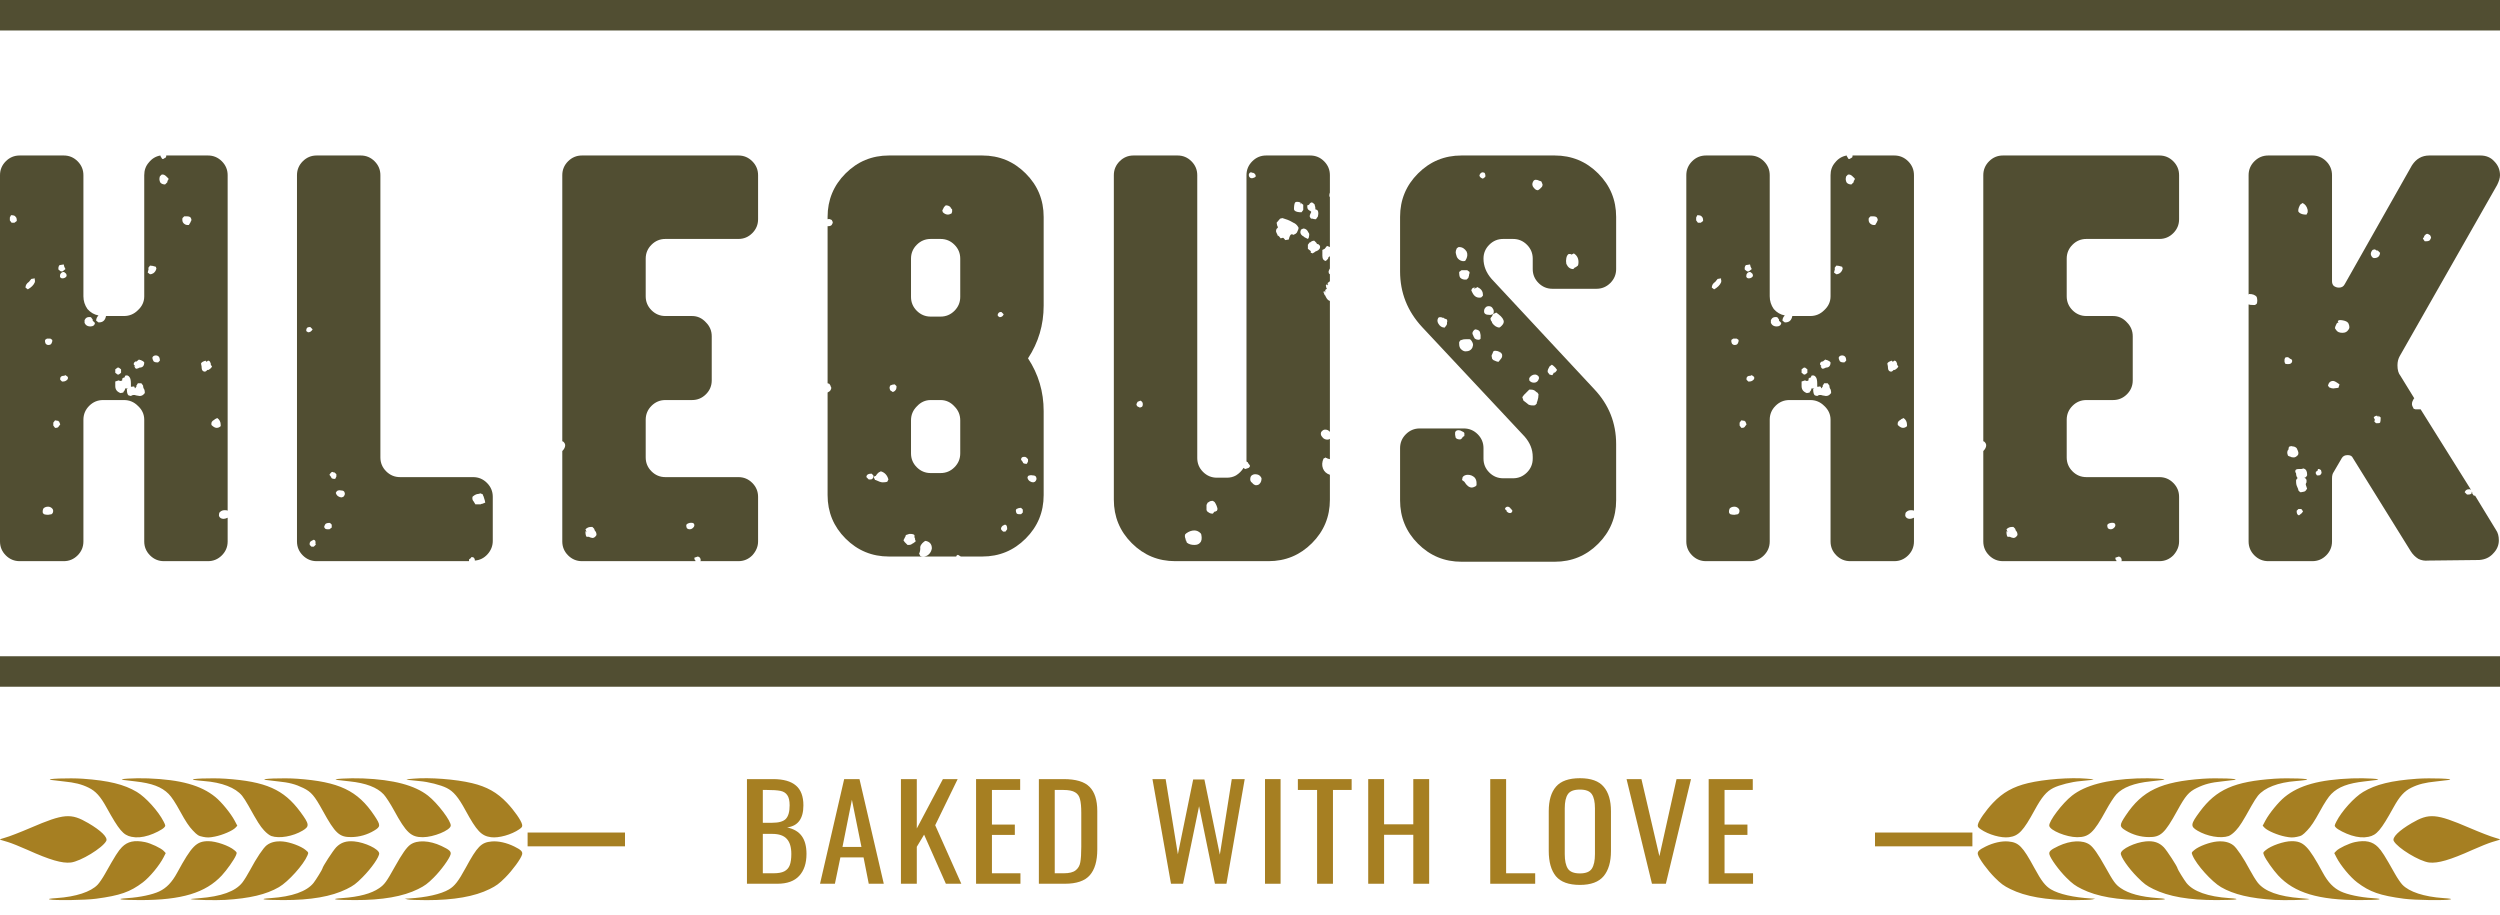
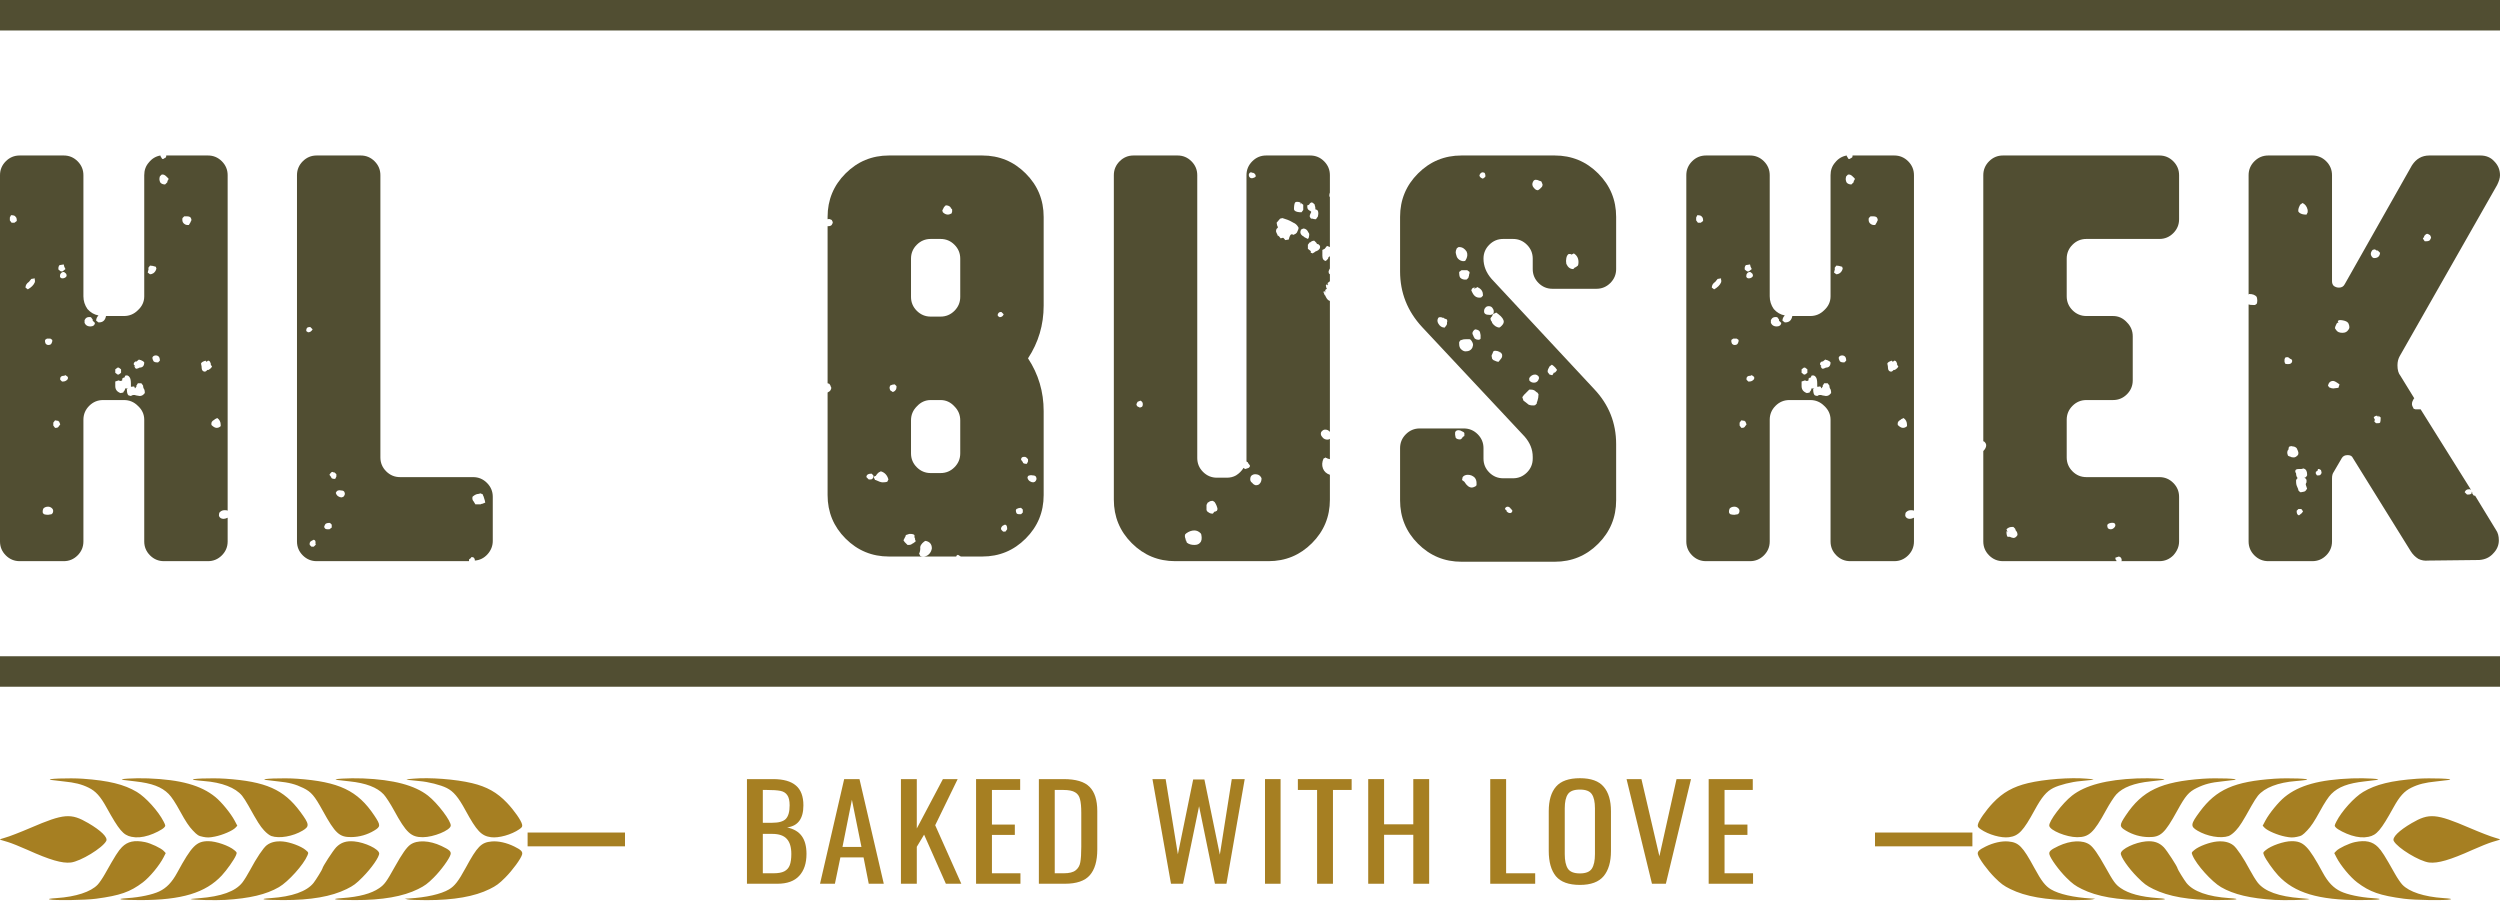
<svg xmlns="http://www.w3.org/2000/svg" width="164" height="60" viewBox="0 0 164 60" fill="none">
  <path d="M14.44 33.581C14.389 33.606 14.364 33.682 14.364 33.809V33.847C14.415 33.973 14.516 34.037 14.668 34.037C14.744 34.037 14.832 34.011 14.934 33.961V35.519C14.934 35.874 14.807 36.178 14.554 36.432C14.3 36.685 13.996 36.812 13.642 36.812H10.754C10.399 36.812 10.095 36.685 9.842 36.432C9.589 36.178 9.462 35.874 9.462 35.519V27.536C9.462 27.181 9.323 26.877 9.044 26.623C8.791 26.37 8.487 26.243 8.132 26.243H6.764C6.409 26.243 6.105 26.37 5.852 26.623C5.599 26.877 5.472 27.181 5.472 27.536V35.519C5.472 35.874 5.345 36.178 5.092 36.432C4.839 36.685 4.535 36.812 4.18 36.812H1.292C0.937 36.812 0.633 36.685 0.38 36.432C0.127 36.178 0 35.874 0 35.519V11.493C0 11.138 0.127 10.834 0.38 10.58C0.633 10.327 0.937 10.2 1.292 10.2H4.18C4.535 10.2 4.839 10.327 5.092 10.58C5.345 10.834 5.472 11.138 5.472 11.493V19.438C5.472 19.742 5.561 20.021 5.738 20.274C5.941 20.503 6.181 20.642 6.46 20.693C6.359 20.794 6.308 20.908 6.308 21.035L6.46 21.149H6.498C6.751 21.149 6.903 21.009 6.954 20.731H8.132C8.487 20.731 8.791 20.604 9.044 20.351C9.323 20.097 9.462 19.793 9.462 19.438V11.493C9.462 11.163 9.563 10.884 9.766 10.656C9.969 10.403 10.222 10.251 10.526 10.2V10.238L10.64 10.428H10.716L10.83 10.352C10.881 10.352 10.906 10.301 10.906 10.2H13.642C13.996 10.2 14.3 10.327 14.554 10.58C14.807 10.834 14.934 11.138 14.934 11.493V33.505C14.909 33.479 14.845 33.467 14.744 33.467C14.617 33.467 14.516 33.505 14.44 33.581ZM10.982 11.873C11.033 11.822 11.058 11.771 11.058 11.721L10.906 11.569C10.805 11.467 10.703 11.429 10.602 11.455L10.488 11.569C10.437 11.721 10.45 11.86 10.526 11.987C10.602 12.063 10.703 12.101 10.83 12.101L10.982 11.949C10.982 11.949 10.982 11.924 10.982 11.873ZM1.102 14.496C1.102 14.344 1.077 14.255 1.026 14.23C1.001 14.154 0.899 14.116 0.722 14.116L0.646 14.268V14.458L0.76 14.61H0.95L1.102 14.496ZM12.502 14.572C12.502 14.547 12.514 14.521 12.54 14.496C12.565 14.445 12.565 14.395 12.54 14.344L12.502 14.268C12.451 14.217 12.375 14.192 12.274 14.192C12.172 14.192 12.109 14.192 12.084 14.192L11.97 14.306C11.944 14.458 11.97 14.572 12.046 14.648C12.122 14.724 12.21 14.762 12.312 14.762H12.388L12.502 14.572ZM3.914 17.385C3.838 17.461 3.813 17.563 3.838 17.689L3.99 17.803H4.104L4.294 17.651L4.218 17.499L4.18 17.347L3.952 17.385H3.914ZM9.842 17.994C9.918 17.994 9.994 17.968 10.07 17.918C10.171 17.841 10.235 17.74 10.26 17.613L10.222 17.499C10.07 17.449 9.943 17.423 9.842 17.423L9.728 17.575C9.753 17.626 9.753 17.677 9.728 17.727L9.69 17.88L9.842 17.994ZM4.37 18.108C4.37 18.006 4.345 17.943 4.294 17.918C4.243 17.867 4.205 17.841 4.18 17.841C4.079 17.841 4.003 17.892 3.952 17.994C3.927 18.095 3.927 18.158 3.952 18.184C3.977 18.234 4.028 18.26 4.104 18.26C4.155 18.26 4.205 18.247 4.256 18.222C4.307 18.196 4.345 18.158 4.37 18.108ZM2.28 18.526C2.305 18.45 2.305 18.399 2.28 18.374C2.28 18.323 2.28 18.285 2.28 18.26L2.052 18.298L1.9 18.488C1.748 18.589 1.672 18.716 1.672 18.868L1.824 18.982C2.052 18.855 2.204 18.703 2.28 18.526ZM5.928 21.415C6.105 21.415 6.207 21.339 6.232 21.187L6.08 21.035V20.959L5.966 20.807C5.814 20.781 5.7 20.807 5.624 20.883L5.548 20.997V21.187L5.624 21.301C5.7 21.377 5.801 21.415 5.928 21.415ZM2.964 22.29C2.939 22.366 2.951 22.454 3.002 22.556C3.053 22.606 3.103 22.632 3.154 22.632C3.281 22.632 3.357 22.594 3.382 22.518C3.433 22.416 3.445 22.34 3.42 22.29L3.306 22.213H3.078L2.964 22.29ZM10.488 23.658C10.488 23.531 10.463 23.443 10.412 23.392C10.361 23.341 10.298 23.316 10.222 23.316C10.146 23.316 10.083 23.341 10.032 23.392L9.994 23.468C9.994 23.519 10.019 23.595 10.07 23.696C10.121 23.747 10.197 23.772 10.298 23.772H10.374L10.488 23.658ZM8.93 23.696C8.803 23.747 8.753 23.823 8.778 23.924L8.892 24.038L8.816 24C8.816 24.026 8.829 24.064 8.854 24.114C8.879 24.165 8.917 24.19 8.968 24.19L9.082 24.152L9.158 24.114C9.361 24.114 9.462 24 9.462 23.772L9.386 23.696L9.234 23.62C9.183 23.62 9.145 23.607 9.12 23.582L8.93 23.734V23.696ZM13.68 24.266C13.806 24.19 13.883 24.114 13.908 24.038L13.794 23.886L13.832 23.924V23.886C13.832 23.861 13.819 23.823 13.794 23.772C13.768 23.696 13.718 23.658 13.642 23.658L13.604 23.696L13.528 23.734L13.49 23.658C13.312 23.709 13.211 23.772 13.186 23.848L13.224 24.038V24.076C13.224 24.279 13.3 24.38 13.452 24.38L13.528 24.342L13.604 24.266H13.68ZM7.714 24.57H7.79L7.942 24.456V24.228L7.79 24.114H7.714L7.562 24.228V24.456L7.714 24.57ZM4.408 24.913C4.459 24.862 4.471 24.799 4.446 24.723L4.294 24.608L4.218 24.646C4.015 24.646 3.927 24.735 3.952 24.913L4.066 25.027H4.142C4.243 25.027 4.332 24.989 4.408 24.913ZM9.5 25.787C9.5 25.635 9.475 25.534 9.424 25.483C9.399 25.432 9.386 25.369 9.386 25.293L9.272 25.141H9.044L8.93 25.331C8.955 25.331 8.968 25.343 8.968 25.369C8.968 25.369 8.955 25.369 8.93 25.369C8.93 25.394 8.905 25.432 8.854 25.483L8.816 25.369C8.765 25.343 8.715 25.343 8.664 25.369C8.639 25.369 8.613 25.369 8.588 25.369V25.179C8.588 24.976 8.563 24.837 8.512 24.761C8.436 24.634 8.335 24.596 8.208 24.646L8.17 24.761C8.119 24.761 8.069 24.786 8.018 24.837V24.951L7.942 24.989H7.866L7.79 24.951L7.562 25.027V25.141V25.331C7.562 25.432 7.587 25.521 7.638 25.597C7.689 25.673 7.777 25.736 7.904 25.787L8.094 25.749V25.711C8.17 25.635 8.208 25.559 8.208 25.483H8.246H8.398L8.322 25.521C8.322 25.749 8.36 25.888 8.436 25.939L8.588 25.977C8.689 25.901 8.803 25.888 8.93 25.939L9.158 25.977C9.285 25.977 9.386 25.926 9.462 25.825L9.5 25.787ZM14.212 28.068C14.313 28.068 14.402 28.03 14.478 27.954V27.878C14.478 27.675 14.402 27.523 14.25 27.422L14.098 27.498C14.098 27.498 14.085 27.511 14.06 27.536C13.908 27.612 13.845 27.713 13.87 27.84V27.878C13.996 28.005 14.111 28.068 14.212 28.068ZM3.648 28.068C3.749 28.068 3.813 28.043 3.838 27.992C3.889 27.916 3.927 27.865 3.952 27.84L3.876 27.65C3.876 27.65 3.863 27.65 3.838 27.65C3.838 27.625 3.838 27.612 3.838 27.612L3.61 27.574L3.496 27.726V27.916L3.61 28.068H3.648ZM3.458 33.657C3.509 33.53 3.496 33.428 3.42 33.352C3.344 33.276 3.255 33.238 3.154 33.238C3.027 33.238 2.926 33.276 2.85 33.352C2.799 33.454 2.787 33.555 2.812 33.657L2.888 33.733C2.964 33.758 3.053 33.771 3.154 33.771L3.382 33.733L3.458 33.657Z" fill="#514E32" />
  <path d="M31.034 31.299C31.389 31.299 31.693 31.426 31.946 31.68C32.199 31.933 32.326 32.237 32.326 32.592V35.481C32.326 35.811 32.212 36.102 31.984 36.356C31.756 36.609 31.477 36.749 31.148 36.774V36.736C31.148 36.685 31.135 36.647 31.11 36.622C31.085 36.571 31.034 36.546 30.958 36.546H30.92L30.882 36.584H30.92L30.768 36.698V36.812H20.774C20.419 36.812 20.116 36.685 19.862 36.432C19.609 36.178 19.482 35.874 19.482 35.519V11.493C19.482 11.138 19.609 10.834 19.862 10.58C20.116 10.327 20.419 10.2 20.774 10.2H23.662C24.017 10.2 24.321 10.327 24.574 10.58C24.828 10.834 24.954 11.138 24.954 11.493V30.007C24.954 30.362 25.081 30.666 25.334 30.919C25.587 31.173 25.892 31.299 26.246 31.299H31.034ZM20.242 21.795C20.343 21.795 20.432 21.732 20.508 21.605L20.356 21.453C20.23 21.453 20.154 21.478 20.128 21.529C20.103 21.555 20.09 21.618 20.09 21.719L20.204 21.795H20.242ZM22.066 31.109L21.952 30.995H21.876C21.876 30.97 21.851 30.957 21.8 30.957C21.75 30.957 21.686 31.021 21.61 31.147L21.724 31.299C21.724 31.325 21.737 31.35 21.762 31.375C21.813 31.401 21.863 31.414 21.914 31.414H21.99L22.066 31.262V31.109ZM22.522 32.592C22.623 32.491 22.649 32.389 22.598 32.288C22.573 32.212 22.497 32.174 22.37 32.174C22.269 32.149 22.18 32.161 22.104 32.212L22.028 32.326C22.053 32.427 22.104 32.503 22.18 32.554C22.256 32.605 22.332 32.63 22.408 32.63L22.522 32.592ZM31.832 32.972C31.832 32.922 31.794 32.782 31.718 32.554C31.693 32.529 31.68 32.491 31.68 32.44L31.528 32.364L31.376 32.402C31.275 32.402 31.161 32.453 31.034 32.554L30.996 32.592C30.971 32.719 30.996 32.82 31.072 32.896L31.186 33.086H31.338H31.528C31.553 33.061 31.591 33.048 31.642 33.048L31.832 32.972ZM21.61 34.303C21.483 34.303 21.395 34.328 21.344 34.379L21.306 34.455C21.256 34.531 21.256 34.594 21.306 34.645C21.331 34.696 21.395 34.721 21.496 34.721H21.534H21.61L21.762 34.607V34.417L21.648 34.303H21.61ZM20.736 35.709C20.736 35.709 20.724 35.709 20.698 35.709C20.698 35.684 20.698 35.672 20.698 35.672C20.698 35.672 20.698 35.633 20.698 35.557C20.698 35.481 20.66 35.431 20.584 35.405L20.432 35.481C20.331 35.532 20.293 35.621 20.318 35.748L20.432 35.862H20.584L20.736 35.709Z" fill="#514E32" />
-   <path d="M43.65 15.675C43.296 15.675 42.992 15.801 42.738 16.055C42.485 16.308 42.358 16.612 42.358 16.967V19.438C42.358 19.793 42.485 20.097 42.738 20.351C42.992 20.604 43.296 20.731 43.65 20.731H45.398C45.753 20.731 46.057 20.87 46.31 21.149C46.564 21.402 46.69 21.706 46.69 22.061V24.951C46.69 25.305 46.564 25.61 46.31 25.863C46.057 26.116 45.753 26.243 45.398 26.243H43.65C43.296 26.243 42.992 26.37 42.738 26.623C42.485 26.877 42.358 27.181 42.358 27.536V30.007C42.358 30.362 42.485 30.666 42.738 30.919C42.992 31.173 43.296 31.299 43.65 31.299H48.438C48.793 31.299 49.097 31.426 49.35 31.68C49.603 31.933 49.73 32.237 49.73 32.592V35.519C49.73 35.849 49.603 36.153 49.35 36.432C49.097 36.685 48.793 36.812 48.438 36.812H45.93L45.968 36.774C45.968 36.622 45.905 36.533 45.778 36.508L45.55 36.584C45.55 36.685 45.576 36.749 45.626 36.774V36.812H38.178C37.824 36.812 37.52 36.685 37.266 36.432C37.013 36.178 36.886 35.874 36.886 35.519V29.589C37.013 29.462 37.076 29.335 37.076 29.209C37.076 29.133 37.038 29.056 36.962 28.98L36.886 28.942V11.493C36.886 11.138 37.013 10.834 37.266 10.58C37.52 10.327 37.824 10.2 38.178 10.2H48.438C48.793 10.2 49.097 10.327 49.35 10.58C49.603 10.834 49.73 11.138 49.73 11.493V14.382C49.73 14.737 49.603 15.041 49.35 15.294C49.097 15.548 48.793 15.675 48.438 15.675H43.65ZM45.018 34.455C45.018 34.531 45.031 34.594 45.056 34.645C45.107 34.696 45.17 34.721 45.246 34.721C45.348 34.721 45.436 34.67 45.512 34.569C45.563 34.493 45.563 34.417 45.512 34.341L45.436 34.303C45.31 34.278 45.183 34.303 45.056 34.379L45.018 34.455ZM39.128 35.063C39.128 34.962 39.09 34.873 39.014 34.797L38.976 34.683L38.862 34.569H38.748C38.622 34.569 38.508 34.62 38.406 34.721L38.482 34.911C38.457 34.911 38.444 34.886 38.444 34.835C38.444 34.835 38.432 34.848 38.406 34.873C38.406 35.05 38.432 35.165 38.482 35.215H38.634L38.71 35.253L38.862 35.291C38.964 35.291 39.052 35.228 39.128 35.101V35.063Z" fill="#514E32" />
-   <path d="M68.464 20.046C68.464 21.314 68.122 22.467 67.438 23.506C68.122 24.545 68.464 25.698 68.464 26.966V32.478C68.464 33.593 68.072 34.544 67.286 35.329C66.501 36.115 65.551 36.508 64.436 36.508H63.068H63.03L62.84 36.394L62.764 36.432L62.726 36.508H60.56C60.712 36.508 60.839 36.457 60.94 36.356C61.042 36.254 61.105 36.128 61.13 35.976C61.13 35.697 60.991 35.532 60.712 35.481L60.636 35.519C60.434 35.672 60.345 35.824 60.37 35.976C60.37 36.102 60.345 36.216 60.294 36.318L60.37 36.47C60.421 36.495 60.484 36.508 60.56 36.508H58.318C57.204 36.508 56.254 36.115 55.468 35.329C54.683 34.544 54.29 33.593 54.29 32.478V25.749C54.392 25.698 54.455 25.648 54.48 25.597L54.518 25.521C54.544 25.445 54.531 25.381 54.48 25.331V25.293L54.404 25.179L54.29 25.141V14.838H54.328C54.43 14.838 54.506 14.813 54.556 14.762C54.607 14.686 54.632 14.623 54.632 14.572L54.556 14.42H54.518C54.468 14.369 54.392 14.357 54.29 14.382V14.23C54.29 13.115 54.683 12.164 55.468 11.379C56.254 10.593 57.204 10.2 58.318 10.2H64.436C65.551 10.2 66.501 10.593 67.286 11.379C68.072 12.164 68.464 13.115 68.464 14.23V20.046ZM61.814 13.812L61.852 13.926C61.954 14.027 62.068 14.078 62.194 14.078C62.245 14.078 62.321 14.052 62.422 14.002L62.46 13.888V13.736L62.384 13.66L62.346 13.584C62.27 13.508 62.169 13.47 62.042 13.47L61.928 13.584L61.89 13.66L61.814 13.812ZM62.992 16.967C62.992 16.612 62.866 16.308 62.612 16.055C62.359 15.801 62.055 15.675 61.7 15.675H61.054C60.7 15.675 60.396 15.801 60.142 16.055C59.889 16.308 59.762 16.612 59.762 16.967V19.476C59.762 19.831 59.889 20.135 60.142 20.389C60.396 20.642 60.7 20.769 61.054 20.769H61.7C62.055 20.769 62.359 20.642 62.612 20.389C62.866 20.135 62.992 19.831 62.992 19.476V16.967ZM65.576 20.807C65.703 20.807 65.792 20.743 65.842 20.617L65.69 20.465C65.589 20.465 65.526 20.49 65.5 20.541C65.45 20.591 65.437 20.655 65.462 20.731L65.576 20.807ZM58.736 25.597C58.787 25.572 58.812 25.483 58.812 25.331L58.698 25.217H58.66C58.584 25.217 58.496 25.242 58.394 25.293L58.356 25.407C58.356 25.508 58.382 25.584 58.432 25.635L58.508 25.673L58.546 25.711C58.597 25.711 58.635 25.698 58.66 25.673C58.711 25.648 58.736 25.622 58.736 25.597ZM62.992 27.574C62.992 27.219 62.866 26.915 62.612 26.661C62.359 26.383 62.055 26.243 61.7 26.243H61.054C60.7 26.243 60.396 26.383 60.142 26.661C59.889 26.915 59.762 27.219 59.762 27.574V29.741C59.762 30.096 59.889 30.4 60.142 30.653C60.396 30.907 60.7 31.033 61.054 31.033H61.7C62.055 31.033 62.359 30.907 62.612 30.653C62.866 30.4 62.992 30.096 62.992 29.741V27.574ZM67.438 30.121L67.324 30.007L67.248 29.969H67.172C67.046 29.969 66.982 30.032 66.982 30.159L67.096 30.311C67.096 30.336 67.109 30.362 67.134 30.387C67.185 30.412 67.236 30.425 67.286 30.425H67.362L67.438 30.273V30.121ZM58.28 31.452C58.204 31.173 58.04 30.995 57.786 30.919L57.71 30.957C57.634 30.983 57.546 31.071 57.444 31.224C57.368 31.224 57.33 31.262 57.33 31.337L57.406 31.49H57.444C57.647 31.591 57.799 31.642 57.9 31.642C58.027 31.642 58.128 31.629 58.204 31.604L58.28 31.452ZM57.254 31.375C57.305 31.325 57.318 31.262 57.292 31.186L57.178 31.071C56.95 31.071 56.836 31.147 56.836 31.299L56.988 31.452H57.026H57.102C57.178 31.452 57.229 31.426 57.254 31.375ZM67.97 31.299C67.945 31.224 67.869 31.186 67.742 31.186C67.641 31.16 67.54 31.173 67.438 31.224L67.4 31.337C67.426 31.439 67.476 31.515 67.552 31.566C67.628 31.616 67.704 31.642 67.78 31.642L67.894 31.604C67.996 31.502 68.021 31.401 67.97 31.299ZM66.944 33.314C66.868 33.314 66.78 33.34 66.678 33.391L66.64 33.467C66.64 33.542 66.653 33.606 66.678 33.657C66.704 33.707 66.767 33.733 66.868 33.733H66.906H66.982L67.096 33.619V33.428L66.982 33.314H66.944ZM66.07 34.683C66.07 34.506 66.02 34.417 65.918 34.417L65.766 34.493C65.665 34.594 65.64 34.683 65.69 34.759L65.804 34.873H65.956L66.07 34.721V34.683ZM60.066 35.519C60.066 35.469 60.054 35.431 60.028 35.405C60.028 35.38 60.028 35.355 60.028 35.329C60.003 35.304 59.99 35.266 59.99 35.215V35.101C59.94 35.05 59.851 35.025 59.724 35.025C59.674 35.025 59.648 35.025 59.648 35.025L59.42 35.101C59.42 35.152 59.408 35.19 59.382 35.215L59.268 35.443L59.344 35.557C59.42 35.633 59.458 35.672 59.458 35.672L59.534 35.748H59.61C59.712 35.748 59.788 35.722 59.838 35.672L59.914 35.633L60.066 35.519Z" fill="#514E32" />
+   <path d="M68.464 20.046C68.464 21.314 68.122 22.467 67.438 23.506C68.122 24.545 68.464 25.698 68.464 26.966V32.478C68.464 33.593 68.072 34.544 67.286 35.329C66.501 36.115 65.551 36.508 64.436 36.508H63.068H63.03L62.84 36.394L62.764 36.432L62.726 36.508H60.56C60.712 36.508 60.839 36.457 60.94 36.356C61.042 36.254 61.105 36.128 61.13 35.976C61.13 35.697 60.991 35.532 60.712 35.481L60.636 35.519C60.434 35.672 60.345 35.824 60.37 35.976C60.37 36.102 60.345 36.216 60.294 36.318L60.37 36.47C60.421 36.495 60.484 36.508 60.56 36.508H58.318C57.204 36.508 56.254 36.115 55.468 35.329C54.683 34.544 54.29 33.593 54.29 32.478V25.749C54.392 25.698 54.455 25.648 54.48 25.597L54.518 25.521C54.544 25.445 54.531 25.381 54.48 25.331V25.293L54.404 25.179L54.29 25.141V14.838H54.328C54.43 14.838 54.506 14.813 54.556 14.762C54.607 14.686 54.632 14.623 54.632 14.572L54.556 14.42H54.518C54.468 14.369 54.392 14.357 54.29 14.382V14.23C54.29 13.115 54.683 12.164 55.468 11.379C56.254 10.593 57.204 10.2 58.318 10.2H64.436C65.551 10.2 66.501 10.593 67.286 11.379C68.072 12.164 68.464 13.115 68.464 14.23V20.046ZM61.814 13.812L61.852 13.926C61.954 14.027 62.068 14.078 62.194 14.078C62.245 14.078 62.321 14.052 62.422 14.002L62.46 13.888V13.736L62.384 13.66L62.346 13.584C62.27 13.508 62.169 13.47 62.042 13.47L61.928 13.584L61.89 13.66L61.814 13.812ZM62.992 16.967C62.992 16.612 62.866 16.308 62.612 16.055C62.359 15.801 62.055 15.675 61.7 15.675H61.054C60.7 15.675 60.396 15.801 60.142 16.055C59.889 16.308 59.762 16.612 59.762 16.967V19.476C59.762 19.831 59.889 20.135 60.142 20.389C60.396 20.642 60.7 20.769 61.054 20.769H61.7C62.055 20.769 62.359 20.642 62.612 20.389C62.866 20.135 62.992 19.831 62.992 19.476ZM65.576 20.807C65.703 20.807 65.792 20.743 65.842 20.617L65.69 20.465C65.589 20.465 65.526 20.49 65.5 20.541C65.45 20.591 65.437 20.655 65.462 20.731L65.576 20.807ZM58.736 25.597C58.787 25.572 58.812 25.483 58.812 25.331L58.698 25.217H58.66C58.584 25.217 58.496 25.242 58.394 25.293L58.356 25.407C58.356 25.508 58.382 25.584 58.432 25.635L58.508 25.673L58.546 25.711C58.597 25.711 58.635 25.698 58.66 25.673C58.711 25.648 58.736 25.622 58.736 25.597ZM62.992 27.574C62.992 27.219 62.866 26.915 62.612 26.661C62.359 26.383 62.055 26.243 61.7 26.243H61.054C60.7 26.243 60.396 26.383 60.142 26.661C59.889 26.915 59.762 27.219 59.762 27.574V29.741C59.762 30.096 59.889 30.4 60.142 30.653C60.396 30.907 60.7 31.033 61.054 31.033H61.7C62.055 31.033 62.359 30.907 62.612 30.653C62.866 30.4 62.992 30.096 62.992 29.741V27.574ZM67.438 30.121L67.324 30.007L67.248 29.969H67.172C67.046 29.969 66.982 30.032 66.982 30.159L67.096 30.311C67.096 30.336 67.109 30.362 67.134 30.387C67.185 30.412 67.236 30.425 67.286 30.425H67.362L67.438 30.273V30.121ZM58.28 31.452C58.204 31.173 58.04 30.995 57.786 30.919L57.71 30.957C57.634 30.983 57.546 31.071 57.444 31.224C57.368 31.224 57.33 31.262 57.33 31.337L57.406 31.49H57.444C57.647 31.591 57.799 31.642 57.9 31.642C58.027 31.642 58.128 31.629 58.204 31.604L58.28 31.452ZM57.254 31.375C57.305 31.325 57.318 31.262 57.292 31.186L57.178 31.071C56.95 31.071 56.836 31.147 56.836 31.299L56.988 31.452H57.026H57.102C57.178 31.452 57.229 31.426 57.254 31.375ZM67.97 31.299C67.945 31.224 67.869 31.186 67.742 31.186C67.641 31.16 67.54 31.173 67.438 31.224L67.4 31.337C67.426 31.439 67.476 31.515 67.552 31.566C67.628 31.616 67.704 31.642 67.78 31.642L67.894 31.604C67.996 31.502 68.021 31.401 67.97 31.299ZM66.944 33.314C66.868 33.314 66.78 33.34 66.678 33.391L66.64 33.467C66.64 33.542 66.653 33.606 66.678 33.657C66.704 33.707 66.767 33.733 66.868 33.733H66.906H66.982L67.096 33.619V33.428L66.982 33.314H66.944ZM66.07 34.683C66.07 34.506 66.02 34.417 65.918 34.417L65.766 34.493C65.665 34.594 65.64 34.683 65.69 34.759L65.804 34.873H65.956L66.07 34.721V34.683ZM60.066 35.519C60.066 35.469 60.054 35.431 60.028 35.405C60.028 35.38 60.028 35.355 60.028 35.329C60.003 35.304 59.99 35.266 59.99 35.215V35.101C59.94 35.05 59.851 35.025 59.724 35.025C59.674 35.025 59.648 35.025 59.648 35.025L59.42 35.101C59.42 35.152 59.408 35.19 59.382 35.215L59.268 35.443L59.344 35.557C59.42 35.633 59.458 35.672 59.458 35.672L59.534 35.748H59.61C59.712 35.748 59.788 35.722 59.838 35.672L59.914 35.633L60.066 35.519Z" fill="#514E32" />
  <path d="M87.241 12.633C87.216 12.684 87.203 12.76 87.203 12.861L87.241 12.937V16.207L87.051 16.131L86.899 16.321L86.747 16.397V16.625V16.777C86.747 16.98 86.823 17.094 86.975 17.119L87.127 16.967C87.127 16.891 87.165 16.84 87.241 16.815V17.613C87.165 17.74 87.14 17.829 87.165 17.88C87.165 17.93 87.191 17.968 87.241 17.994V18.45L87.089 18.564L87.127 18.678L87.051 18.716L87.089 18.602L86.975 18.716L87.013 18.906H87.051C87.051 18.931 87.013 18.969 86.937 19.02V19.172H86.899V19.096C86.849 19.096 86.823 19.121 86.823 19.172L86.899 19.362C86.925 19.362 86.95 19.4 86.975 19.476C87.051 19.628 87.14 19.717 87.241 19.742V28.334C87.165 28.233 87.064 28.182 86.937 28.182C86.861 28.182 86.798 28.207 86.747 28.258L86.671 28.334C86.621 28.461 86.646 28.575 86.747 28.676C86.798 28.752 86.874 28.803 86.975 28.828C87.077 28.854 87.165 28.841 87.241 28.79V30.121L87.089 30.083C87.064 30.058 87.039 30.045 87.013 30.045C86.988 30.045 86.975 30.032 86.975 30.007L86.823 30.083C86.722 30.311 86.709 30.526 86.785 30.729C86.861 30.932 87.013 31.071 87.241 31.147V32.782C87.241 33.897 86.849 34.848 86.063 35.633C85.278 36.419 84.328 36.812 83.213 36.812H77.096C75.981 36.812 75.031 36.419 74.246 35.633C73.46 34.848 73.068 33.897 73.068 32.782V11.493C73.068 11.138 73.194 10.834 73.448 10.58C73.701 10.327 74.005 10.2 74.36 10.2H77.248C77.602 10.2 77.906 10.327 78.159 10.58C78.413 10.834 78.54 11.138 78.54 11.493V30.045C78.54 30.4 78.666 30.704 78.919 30.957C79.173 31.211 79.477 31.337 79.832 31.337H80.478C80.706 31.337 80.908 31.287 81.085 31.186C81.288 31.059 81.453 30.894 81.579 30.691C81.63 30.742 81.668 30.767 81.694 30.767L81.921 30.691C81.921 30.666 81.934 30.653 81.96 30.653C81.985 30.628 81.998 30.59 81.998 30.539L81.883 30.387L81.846 30.311C81.795 30.311 81.769 30.286 81.769 30.235V30.045V11.493C81.769 11.138 81.896 10.834 82.15 10.58C82.403 10.327 82.707 10.2 83.061 10.2H85.949C86.304 10.2 86.608 10.327 86.861 10.58C87.115 10.834 87.241 11.138 87.241 11.493V12.633ZM81.96 11.607C82.01 11.683 82.086 11.708 82.188 11.683C82.289 11.657 82.352 11.619 82.377 11.569C82.377 11.467 82.327 11.391 82.225 11.341H82.188L82.073 11.303C81.998 11.303 81.947 11.353 81.921 11.455C81.921 11.531 81.934 11.581 81.96 11.607ZM84.961 13.279C84.911 13.355 84.885 13.508 84.885 13.736L84.924 13.812C84.999 13.888 85.151 13.926 85.379 13.926L85.493 13.774V13.431L85.341 13.317V13.431L85.303 13.279L85.151 13.241H85.037L84.961 13.279ZM85.759 13.584C85.759 13.71 85.835 13.799 85.987 13.85C85.987 13.85 85.987 13.862 85.987 13.888C86.013 13.888 86.025 13.888 86.025 13.888C85.949 14.04 85.911 14.141 85.911 14.192C85.937 14.217 85.949 14.242 85.949 14.268C85.949 14.293 85.975 14.319 86.025 14.344H86.101C86.152 14.369 86.228 14.382 86.329 14.382L86.405 14.268L86.443 14.23C86.494 14.052 86.494 13.913 86.443 13.812C86.393 13.761 86.342 13.736 86.291 13.736C86.291 13.609 86.279 13.533 86.253 13.508V13.431L86.139 13.317L86.063 13.279C85.987 13.279 85.924 13.33 85.873 13.431L85.759 13.47V13.584ZM85.076 15.256C85.151 15.104 85.189 15.003 85.189 14.952L85.151 14.876C85.075 14.749 84.974 14.661 84.847 14.61C84.721 14.534 84.594 14.471 84.468 14.42L84.126 14.306L83.974 14.344L83.746 14.61L83.784 14.8L83.822 14.876V14.952C83.746 14.977 83.707 15.053 83.707 15.18C83.707 15.206 83.746 15.294 83.822 15.446C83.822 15.446 83.822 15.459 83.822 15.484C83.847 15.484 83.859 15.484 83.859 15.484V15.446L84.011 15.636L84.163 15.598C84.189 15.598 84.24 15.649 84.316 15.751L84.543 15.713C84.594 15.484 84.657 15.37 84.733 15.37C84.784 15.37 84.822 15.383 84.847 15.408L84.999 15.332C84.999 15.332 85.025 15.307 85.076 15.256ZM85.797 15.675C85.848 15.624 85.873 15.56 85.873 15.484C85.899 15.383 85.886 15.307 85.835 15.256C85.759 15.079 85.645 14.99 85.493 14.99L85.341 15.066L85.303 15.218C85.303 15.345 85.379 15.446 85.531 15.522L85.569 15.56L85.797 15.675ZM86.367 16.473C86.545 16.397 86.621 16.283 86.595 16.131L86.481 16.017C86.405 16.017 86.367 15.991 86.367 15.941L86.215 15.789C86.114 15.789 86.025 15.826 85.949 15.903H85.911L85.797 16.055V16.321L85.987 16.473V16.587C86.038 16.587 86.076 16.6 86.101 16.625L86.291 16.511C86.291 16.485 86.317 16.473 86.367 16.473ZM74.892 26.699C74.942 26.674 74.968 26.611 74.968 26.509C74.968 26.408 74.917 26.332 74.816 26.281L74.626 26.357L74.588 26.433C74.588 26.433 74.575 26.459 74.55 26.509C74.55 26.56 74.562 26.598 74.588 26.623C74.588 26.649 74.651 26.687 74.778 26.738L74.892 26.699ZM82.644 31.718C82.719 31.642 82.757 31.528 82.757 31.375L82.719 31.299C82.644 31.173 82.517 31.109 82.34 31.109C82.238 31.109 82.15 31.147 82.073 31.224L82.035 31.299C81.985 31.477 82.023 31.604 82.15 31.68C82.2 31.756 82.276 31.806 82.377 31.832C82.504 31.832 82.593 31.794 82.644 31.718ZM79.87 33.391C79.844 33.238 79.781 33.086 79.68 32.934L79.566 32.858H79.528C79.426 32.858 79.35 32.884 79.299 32.934L79.224 32.972L79.147 33.124V33.467L79.224 33.581L79.299 33.619C79.35 33.669 79.439 33.695 79.566 33.695L79.68 33.542V33.581L79.832 33.505L79.87 33.391ZM78.73 35.595C78.831 35.494 78.856 35.317 78.805 35.063L78.767 34.987C78.641 34.86 78.501 34.797 78.35 34.797C78.172 34.797 77.995 34.86 77.817 34.987L77.742 35.063C77.716 35.165 77.729 35.266 77.779 35.367C77.779 35.393 77.779 35.418 77.779 35.443C77.805 35.443 77.817 35.456 77.817 35.481L77.856 35.595C77.982 35.697 78.147 35.748 78.35 35.748C78.527 35.748 78.653 35.697 78.73 35.595Z" fill="#514E32" />
  <path d="M101.839 18.944C101.484 18.944 101.18 18.817 100.927 18.564C100.673 18.31 100.547 18.006 100.547 17.651V16.967C100.547 16.612 100.42 16.308 100.167 16.055C99.913 15.801 99.609 15.675 99.255 15.675H98.609C98.254 15.675 97.95 15.801 97.697 16.055C97.443 16.308 97.317 16.612 97.317 16.967C97.317 17.449 97.494 17.892 97.849 18.298L104.575 25.521C105.537 26.535 106.019 27.739 106.019 29.133V32.82C106.019 33.935 105.626 34.886 104.841 35.672C104.055 36.457 103.105 36.85 101.991 36.85H95.873C94.758 36.85 93.808 36.457 93.023 35.672C92.237 34.886 91.845 33.935 91.845 32.82V29.399C91.845 29.044 91.971 28.74 92.225 28.486C92.478 28.233 92.782 28.106 93.137 28.106H96.025C96.379 28.106 96.683 28.233 96.937 28.486C97.19 28.74 97.317 29.044 97.317 29.399V30.083C97.317 30.438 97.443 30.742 97.697 30.995C97.95 31.249 98.254 31.375 98.609 31.375H99.255C99.609 31.375 99.913 31.249 100.167 30.995C100.42 30.742 100.547 30.438 100.547 30.083V29.969C100.547 29.487 100.369 29.044 100.015 28.638L93.289 21.453C92.326 20.414 91.845 19.197 91.845 17.803V14.23C91.845 13.115 92.237 12.164 93.023 11.379C93.808 10.593 94.758 10.2 95.873 10.2H101.991C103.105 10.2 104.055 10.593 104.841 11.379C105.626 12.164 106.019 13.115 106.019 14.23V17.651C106.019 18.006 105.892 18.31 105.639 18.564C105.385 18.817 105.081 18.944 104.727 18.944H101.839ZM97.431 11.607C97.456 11.531 97.443 11.442 97.393 11.341L97.279 11.303C97.177 11.303 97.101 11.366 97.051 11.493C97.051 11.594 97.127 11.67 97.279 11.721L97.431 11.607ZM100.623 11.835C100.521 11.961 100.496 12.088 100.547 12.215C100.648 12.392 100.762 12.481 100.889 12.481L101.003 12.405L101.079 12.329C101.104 12.304 101.129 12.278 101.155 12.253C101.18 12.202 101.193 12.152 101.193 12.101L101.117 11.911L101.041 11.873C101.015 11.873 100.977 11.86 100.927 11.835C100.876 11.809 100.825 11.797 100.775 11.797H100.699L100.623 11.835ZM95.569 16.853C95.619 16.954 95.695 17.03 95.797 17.081C95.898 17.132 95.999 17.145 96.101 17.119L96.139 17.081C96.265 16.878 96.291 16.688 96.215 16.511C96.088 16.308 95.923 16.207 95.721 16.207H95.683L95.569 16.283C95.518 16.384 95.493 16.473 95.493 16.549C95.493 16.6 95.518 16.701 95.569 16.853ZM102.903 16.663C102.827 16.714 102.776 16.802 102.751 16.929C102.725 17.056 102.725 17.183 102.751 17.309C102.852 17.537 103.004 17.651 103.207 17.651L103.321 17.537H103.359L103.511 17.423C103.536 17.373 103.549 17.297 103.549 17.195C103.549 16.942 103.447 16.752 103.245 16.625L103.017 16.739C103.067 16.688 103.093 16.663 103.093 16.663H103.055H102.903ZM95.721 17.841C95.721 18.044 95.746 18.171 95.797 18.222C95.898 18.323 96.037 18.361 96.215 18.336L96.329 18.222C96.329 18.171 96.341 18.133 96.367 18.108C96.367 18.082 96.367 18.057 96.367 18.032C96.392 17.981 96.405 17.918 96.405 17.841L96.253 17.727H95.873L95.721 17.841ZM97.279 19.324C97.279 19.147 97.203 19.007 97.051 18.906C97.025 18.906 96.987 18.881 96.937 18.83L96.709 18.944C96.709 18.893 96.747 18.868 96.823 18.868H96.709C96.607 18.868 96.544 18.931 96.519 19.058L96.595 19.21C96.721 19.463 96.911 19.565 97.165 19.514L97.279 19.4V19.324ZM97.431 20.198C97.38 20.249 97.355 20.325 97.355 20.427C97.355 20.579 97.469 20.655 97.697 20.655H97.811L97.963 20.579C98.013 20.452 98.001 20.338 97.925 20.236C97.874 20.135 97.785 20.084 97.659 20.084C97.557 20.084 97.481 20.122 97.431 20.198ZM98.153 20.503L97.925 20.617L97.887 20.731C97.811 20.807 97.773 20.87 97.773 20.921L97.811 21.035C97.861 21.086 97.887 21.136 97.887 21.187C98.013 21.364 98.165 21.466 98.343 21.491L98.419 21.453C98.571 21.326 98.647 21.212 98.647 21.111C98.647 20.959 98.533 20.794 98.305 20.617L98.153 20.503ZM94.923 21.263C94.923 21.238 94.923 21.2 94.923 21.149C94.948 21.098 94.948 21.035 94.923 20.959L94.733 20.883L94.695 20.845C94.669 20.845 94.644 20.845 94.619 20.845C94.593 20.82 94.555 20.807 94.505 20.807H94.429L94.353 20.845C94.277 20.971 94.277 21.098 94.353 21.225C94.454 21.402 94.593 21.491 94.771 21.491L94.885 21.339L94.923 21.263ZM97.127 21.985C97.127 21.96 97.114 21.897 97.089 21.795C97.063 21.694 96.962 21.631 96.785 21.605L96.709 21.643C96.582 21.77 96.557 21.884 96.633 21.985C96.658 22.061 96.696 22.137 96.747 22.213C96.823 22.264 96.899 22.29 96.975 22.29C97.051 22.29 97.101 22.264 97.127 22.213V22.099V21.985ZM96.633 22.632C96.633 22.53 96.582 22.416 96.481 22.29L96.405 22.251H96.177C96.05 22.251 95.961 22.264 95.911 22.29L95.797 22.328L95.721 22.442V22.556C95.721 22.708 95.759 22.822 95.835 22.898C95.936 22.999 96.037 23.05 96.139 23.05C96.367 23.05 96.519 22.961 96.595 22.784L96.633 22.632ZM98.457 23.544C98.533 23.468 98.558 23.367 98.533 23.24L98.457 23.126C98.406 23.126 98.381 23.113 98.381 23.088C98.279 23.037 98.191 23.012 98.115 23.012H98.039L97.963 23.05L97.887 23.24C97.861 23.265 97.849 23.303 97.849 23.354L97.887 23.544C97.887 23.544 97.912 23.569 97.963 23.62C98.115 23.696 98.229 23.734 98.305 23.734L98.457 23.544ZM101.611 24.114C101.535 24.241 101.509 24.342 101.535 24.418L101.649 24.57L101.801 24.608H101.839L101.953 24.418V24.456C101.978 24.456 102.003 24.444 102.029 24.418C102.079 24.368 102.117 24.317 102.143 24.266L102.029 24.114L101.991 24.076C101.915 24 101.851 23.95 101.801 23.924L101.649 24.038L101.611 24.114ZM100.319 24.951C100.395 25.052 100.496 25.103 100.623 25.103C100.8 25.103 100.914 25.001 100.965 24.799L100.927 24.684C100.851 24.608 100.775 24.57 100.699 24.57C100.547 24.57 100.42 24.646 100.319 24.799V24.951ZM99.863 26.053L99.939 26.281L100.091 26.395C100.116 26.421 100.179 26.471 100.281 26.547C100.407 26.598 100.547 26.611 100.699 26.585L100.813 26.471C100.813 26.395 100.825 26.345 100.851 26.319C100.901 26.167 100.927 26.015 100.927 25.863L100.851 25.749C100.825 25.749 100.787 25.724 100.737 25.673C100.661 25.597 100.559 25.559 100.433 25.559H100.357H100.319C100.319 25.559 100.205 25.673 99.977 25.901L99.863 26.053ZM95.911 28.752C95.911 28.727 95.936 28.689 95.987 28.638C96.037 28.638 96.063 28.613 96.063 28.562V28.41C96.037 28.36 95.987 28.322 95.911 28.296C95.835 28.245 95.759 28.22 95.683 28.22C95.556 28.22 95.48 28.271 95.455 28.372V28.486V28.524C95.455 28.55 95.467 28.613 95.493 28.714C95.543 28.79 95.645 28.828 95.797 28.828L95.911 28.752ZM96.861 31.68C96.861 31.553 96.823 31.439 96.747 31.337C96.62 31.211 96.468 31.147 96.291 31.147C96.139 31.147 96.025 31.198 95.949 31.299L95.911 31.49L96.063 31.604C96.215 31.857 96.379 31.984 96.557 31.984C96.607 31.984 96.683 31.959 96.785 31.908L96.861 31.832V31.68ZM99.065 33.657C99.141 33.657 99.191 33.606 99.217 33.505L99.103 33.352C99.103 33.352 99.09 33.352 99.065 33.352C99.065 33.327 99.065 33.314 99.065 33.314C99.014 33.264 98.963 33.238 98.913 33.238C98.811 33.238 98.748 33.289 98.723 33.391L98.875 33.542H98.837C98.837 33.542 98.837 33.555 98.837 33.581C98.862 33.581 98.875 33.581 98.875 33.581C98.925 33.631 98.989 33.657 99.065 33.657Z" fill="#514E32" />
  <path d="M125.062 33.581C125.011 33.606 124.986 33.682 124.986 33.809V33.847C125.036 33.973 125.138 34.037 125.29 34.037C125.366 34.037 125.454 34.011 125.556 33.961V35.519C125.556 35.874 125.429 36.178 125.176 36.432C124.922 36.685 124.618 36.812 124.264 36.812H121.376C121.021 36.812 120.717 36.685 120.464 36.432C120.21 36.178 120.084 35.874 120.084 35.519V27.536C120.084 27.181 119.944 26.877 119.666 26.623C119.412 26.37 119.108 26.243 118.754 26.243H117.386C117.031 26.243 116.727 26.37 116.474 26.623C116.22 26.877 116.094 27.181 116.094 27.536V35.519C116.094 35.874 115.967 36.178 115.714 36.432C115.46 36.685 115.156 36.812 114.802 36.812H111.914C111.559 36.812 111.255 36.685 111.002 36.432C110.749 36.178 110.622 35.874 110.622 35.519V11.493C110.622 11.138 110.749 10.834 111.002 10.58C111.255 10.327 111.559 10.2 111.914 10.2H114.802C115.156 10.2 115.46 10.327 115.714 10.58C115.967 10.834 116.094 11.138 116.094 11.493V19.438C116.094 19.742 116.182 20.021 116.36 20.274C116.562 20.503 116.803 20.642 117.082 20.693C116.98 20.794 116.93 20.908 116.93 21.035L117.082 21.149H117.12C117.373 21.149 117.525 21.009 117.576 20.731H118.754C119.108 20.731 119.412 20.604 119.666 20.351C119.944 20.097 120.084 19.793 120.084 19.438V11.493C120.084 11.163 120.185 10.884 120.388 10.656C120.59 10.403 120.844 10.251 121.148 10.2V10.238L121.262 10.428H121.338L121.452 10.352C121.502 10.352 121.528 10.301 121.528 10.2H124.264C124.618 10.2 124.922 10.327 125.176 10.58C125.429 10.834 125.556 11.138 125.556 11.493V33.505C125.53 33.479 125.467 33.467 125.366 33.467C125.239 33.467 125.138 33.505 125.062 33.581ZM121.604 11.873C121.654 11.822 121.68 11.771 121.68 11.721L121.528 11.569C121.426 11.467 121.325 11.429 121.224 11.455L121.11 11.569C121.059 11.721 121.072 11.86 121.148 11.987C121.224 12.063 121.325 12.101 121.452 12.101L121.604 11.949C121.604 11.949 121.604 11.924 121.604 11.873ZM111.724 14.496C111.724 14.344 111.699 14.255 111.648 14.23C111.623 14.154 111.521 14.116 111.344 14.116L111.268 14.268V14.458L111.382 14.61H111.572L111.724 14.496ZM123.124 14.572C123.124 14.547 123.136 14.521 123.162 14.496C123.187 14.445 123.187 14.395 123.162 14.344L123.124 14.268C123.073 14.217 122.997 14.192 122.896 14.192C122.794 14.192 122.731 14.192 122.706 14.192L122.592 14.306C122.566 14.458 122.592 14.572 122.668 14.648C122.744 14.724 122.832 14.762 122.934 14.762H123.01L123.124 14.572ZM114.536 17.385C114.46 17.461 114.434 17.563 114.46 17.689L114.612 17.803H114.726L114.916 17.651L114.84 17.499L114.802 17.347L114.574 17.385H114.536ZM120.464 17.994C120.54 17.994 120.616 17.968 120.692 17.918C120.793 17.841 120.856 17.74 120.882 17.613L120.844 17.499C120.692 17.449 120.565 17.423 120.464 17.423L120.35 17.575C120.375 17.626 120.375 17.677 120.35 17.727L120.312 17.88L120.464 17.994ZM114.992 18.108C114.992 18.006 114.966 17.943 114.916 17.918C114.865 17.867 114.827 17.841 114.802 17.841C114.7 17.841 114.624 17.892 114.574 17.994C114.548 18.095 114.548 18.158 114.574 18.184C114.599 18.234 114.65 18.26 114.726 18.26C114.776 18.26 114.827 18.247 114.878 18.222C114.928 18.196 114.966 18.158 114.992 18.108ZM112.902 18.526C112.927 18.45 112.927 18.399 112.902 18.374C112.902 18.323 112.902 18.285 112.902 18.26L112.674 18.298L112.522 18.488C112.37 18.589 112.294 18.716 112.294 18.868L112.446 18.982C112.674 18.855 112.826 18.703 112.902 18.526ZM116.55 21.415C116.727 21.415 116.828 21.339 116.854 21.187L116.702 21.035V20.959L116.588 20.807C116.436 20.781 116.322 20.807 116.246 20.883L116.17 20.997V21.187L116.246 21.301C116.322 21.377 116.423 21.415 116.55 21.415ZM113.586 22.29C113.56 22.366 113.573 22.454 113.624 22.556C113.674 22.606 113.725 22.632 113.776 22.632C113.902 22.632 113.978 22.594 114.004 22.518C114.054 22.416 114.067 22.34 114.042 22.29L113.928 22.213H113.7L113.586 22.29ZM121.11 23.658C121.11 23.531 121.084 23.443 121.034 23.392C120.983 23.341 120.92 23.316 120.844 23.316C120.768 23.316 120.704 23.341 120.654 23.392L120.616 23.468C120.616 23.519 120.641 23.595 120.692 23.696C120.742 23.747 120.818 23.772 120.92 23.772H120.996L121.11 23.658ZM119.552 23.696C119.425 23.747 119.374 23.823 119.4 23.924L119.514 24.038L119.438 24C119.438 24.026 119.45 24.064 119.476 24.114C119.501 24.165 119.539 24.19 119.59 24.19L119.704 24.152L119.78 24.114C119.982 24.114 120.084 24 120.084 23.772L120.008 23.696L119.856 23.62C119.805 23.62 119.767 23.607 119.742 23.582L119.552 23.734V23.696ZM124.302 24.266C124.428 24.19 124.504 24.114 124.53 24.038L124.416 23.886L124.454 23.924V23.886C124.454 23.861 124.441 23.823 124.416 23.772C124.39 23.696 124.34 23.658 124.264 23.658L124.226 23.696L124.15 23.734L124.112 23.658C123.934 23.709 123.833 23.772 123.808 23.848L123.846 24.038V24.076C123.846 24.279 123.922 24.38 124.074 24.38L124.15 24.342L124.226 24.266H124.302ZM118.336 24.57H118.412L118.564 24.456V24.228L118.412 24.114H118.336L118.184 24.228V24.456L118.336 24.57ZM115.03 24.913C115.08 24.862 115.093 24.799 115.068 24.723L114.916 24.608L114.84 24.646C114.637 24.646 114.548 24.735 114.574 24.913L114.688 25.027H114.764C114.865 25.027 114.954 24.989 115.03 24.913ZM120.122 25.787C120.122 25.635 120.096 25.534 120.046 25.483C120.02 25.432 120.008 25.369 120.008 25.293L119.894 25.141H119.666L119.552 25.331C119.577 25.331 119.59 25.343 119.59 25.369C119.59 25.369 119.577 25.369 119.552 25.369C119.552 25.394 119.526 25.432 119.476 25.483L119.438 25.369C119.387 25.343 119.336 25.343 119.286 25.369C119.26 25.369 119.235 25.369 119.21 25.369V25.179C119.21 24.976 119.184 24.837 119.134 24.761C119.058 24.634 118.956 24.596 118.83 24.646L118.792 24.761C118.741 24.761 118.69 24.786 118.64 24.837V24.951L118.564 24.989H118.488L118.412 24.951L118.184 25.027V25.141V25.331C118.184 25.432 118.209 25.521 118.26 25.597C118.31 25.673 118.399 25.736 118.526 25.787L118.716 25.749V25.711C118.792 25.635 118.83 25.559 118.83 25.483H118.868H119.02L118.944 25.521C118.944 25.749 118.982 25.888 119.058 25.939L119.21 25.977C119.311 25.901 119.425 25.888 119.552 25.939L119.78 25.977C119.906 25.977 120.008 25.926 120.084 25.825L120.122 25.787ZM124.834 28.068C124.935 28.068 125.024 28.03 125.1 27.954V27.878C125.1 27.675 125.024 27.523 124.872 27.422L124.72 27.498C124.72 27.498 124.707 27.511 124.682 27.536C124.53 27.612 124.466 27.713 124.492 27.84V27.878C124.618 28.005 124.732 28.068 124.834 28.068ZM114.27 28.068C114.371 28.068 114.434 28.043 114.46 27.992C114.51 27.916 114.548 27.865 114.574 27.84L114.498 27.65C114.498 27.65 114.485 27.65 114.46 27.65C114.46 27.625 114.46 27.612 114.46 27.612L114.232 27.574L114.118 27.726V27.916L114.232 28.068H114.27ZM114.08 33.657C114.13 33.53 114.118 33.428 114.042 33.352C113.966 33.276 113.877 33.238 113.776 33.238C113.649 33.238 113.548 33.276 113.472 33.352C113.421 33.454 113.408 33.555 113.434 33.657L113.51 33.733C113.586 33.758 113.674 33.771 113.776 33.771L114.004 33.733L114.08 33.657Z" fill="#514E32" />
  <path d="M136.868 15.675C136.513 15.675 136.209 15.801 135.956 16.055C135.703 16.308 135.576 16.612 135.576 16.967V19.438C135.576 19.793 135.703 20.097 135.956 20.351C136.209 20.604 136.513 20.731 136.868 20.731H138.616C138.971 20.731 139.275 20.87 139.528 21.149C139.781 21.402 139.908 21.706 139.908 22.061V24.951C139.908 25.305 139.781 25.61 139.528 25.863C139.275 26.116 138.971 26.243 138.616 26.243H136.868C136.513 26.243 136.209 26.37 135.956 26.623C135.703 26.877 135.576 27.181 135.576 27.536V30.007C135.576 30.362 135.703 30.666 135.956 30.919C136.209 31.173 136.513 31.299 136.868 31.299H141.656C142.011 31.299 142.315 31.426 142.568 31.68C142.821 31.933 142.948 32.237 142.948 32.592V35.519C142.948 35.849 142.821 36.153 142.568 36.432C142.315 36.685 142.011 36.812 141.656 36.812H139.148L139.186 36.774C139.186 36.622 139.123 36.533 138.996 36.508L138.768 36.584C138.768 36.685 138.793 36.749 138.844 36.774V36.812H131.396C131.041 36.812 130.737 36.685 130.484 36.432C130.231 36.178 130.104 35.874 130.104 35.519V29.589C130.231 29.462 130.294 29.335 130.294 29.209C130.294 29.133 130.256 29.056 130.18 28.98L130.104 28.942V11.493C130.104 11.138 130.231 10.834 130.484 10.58C130.737 10.327 131.041 10.2 131.396 10.2H141.656C142.011 10.2 142.315 10.327 142.568 10.58C142.821 10.834 142.948 11.138 142.948 11.493V14.382C142.948 14.737 142.821 15.041 142.568 15.294C142.315 15.548 142.011 15.675 141.656 15.675H136.868ZM138.236 34.455C138.236 34.531 138.249 34.594 138.274 34.645C138.325 34.696 138.388 34.721 138.464 34.721C138.565 34.721 138.654 34.67 138.73 34.569C138.781 34.493 138.781 34.417 138.73 34.341L138.654 34.303C138.527 34.278 138.401 34.303 138.274 34.379L138.236 34.455ZM132.346 35.063C132.346 34.962 132.308 34.873 132.232 34.797L132.194 34.683L132.08 34.569H131.966C131.839 34.569 131.725 34.62 131.624 34.721L131.7 34.911C131.675 34.911 131.662 34.886 131.662 34.835C131.662 34.835 131.649 34.848 131.624 34.873C131.624 35.05 131.649 35.165 131.7 35.215H131.852L131.928 35.253L132.08 35.291C132.181 35.291 132.27 35.228 132.346 35.101V35.063Z" fill="#514E32" />
  <path d="M163.734 34.759C163.861 34.937 163.924 35.165 163.924 35.443C163.924 35.773 163.797 36.064 163.544 36.318C163.316 36.571 163.012 36.711 162.632 36.736L159.288 36.774C159.06 36.799 158.845 36.761 158.642 36.66C158.439 36.533 158.275 36.368 158.148 36.166L154.348 30.045C154.297 29.918 154.183 29.855 154.006 29.855C153.829 29.855 153.702 29.918 153.626 30.045L153.094 30.957C153.018 31.059 152.98 31.198 152.98 31.375V35.519C152.98 35.874 152.853 36.178 152.6 36.432C152.347 36.685 152.043 36.812 151.688 36.812H148.8C148.445 36.812 148.142 36.685 147.888 36.432C147.635 36.178 147.508 35.874 147.508 35.519V19.97C147.559 19.996 147.66 20.008 147.812 20.008H147.926L148.04 19.932C148.091 19.806 148.091 19.654 148.04 19.476C147.939 19.349 147.774 19.286 147.546 19.286L147.508 19.324V11.493C147.508 11.138 147.635 10.834 147.888 10.58C148.142 10.327 148.445 10.2 148.8 10.2H151.688C152.043 10.2 152.347 10.327 152.6 10.58C152.853 10.834 152.98 11.138 152.98 11.493V18.45C152.98 18.576 153.018 18.678 153.094 18.754C153.195 18.83 153.309 18.868 153.436 18.868C153.613 18.868 153.74 18.792 153.816 18.64L158.224 10.846C158.503 10.415 158.883 10.2 159.364 10.2H162.708C163.088 10.2 163.392 10.327 163.62 10.58C163.873 10.834 164 11.138 164 11.493C164 11.67 163.937 11.885 163.81 12.139L157.426 23.354C157.325 23.531 157.274 23.734 157.274 23.962C157.274 24.266 157.337 24.494 157.464 24.646L158.376 26.129C158.376 26.129 158.363 26.142 158.338 26.167C158.313 26.218 158.287 26.269 158.262 26.319C158.237 26.37 158.224 26.433 158.224 26.509C158.224 26.585 158.262 26.687 158.338 26.814L158.452 26.852H158.566H158.794L162.1 32.136L162.024 32.098H161.948C161.821 32.098 161.733 32.161 161.682 32.288L161.834 32.44H161.872H161.948C162.024 32.44 162.087 32.415 162.138 32.364C162.138 32.364 162.138 32.351 162.138 32.326C162.163 32.275 162.163 32.237 162.138 32.212L162.176 32.288V32.364L162.252 32.478L162.29 32.516H162.366L163.734 34.759ZM151.384 13.774C151.333 13.546 151.219 13.393 151.042 13.317L150.89 13.431L150.852 13.508C150.776 13.66 150.751 13.786 150.776 13.888L150.852 13.964C150.953 14.04 151.093 14.078 151.27 14.078H151.308L151.384 13.926V13.774ZM159.022 15.56C158.997 15.56 158.971 15.586 158.946 15.636C158.946 15.662 158.959 15.687 158.984 15.713L159.06 15.826H159.174C159.275 15.826 159.351 15.801 159.402 15.751C159.453 15.675 159.478 15.611 159.478 15.56L159.402 15.408H159.364C159.288 15.332 159.212 15.32 159.136 15.37L159.022 15.484V15.56ZM155.64 16.397C155.488 16.574 155.488 16.739 155.64 16.891L155.716 16.929H155.754C155.982 16.929 156.109 16.815 156.134 16.587L155.982 16.435H155.906C155.855 16.384 155.805 16.359 155.754 16.359L155.64 16.397ZM154.044 21.643C154.145 21.542 154.145 21.39 154.044 21.187L154.006 21.149C153.955 21.098 153.879 21.06 153.778 21.035C153.677 21.009 153.588 20.997 153.512 20.997C153.436 20.997 153.385 21.022 153.36 21.073L153.398 21.187H153.36C153.36 21.162 153.36 21.149 153.36 21.149C153.36 21.149 153.335 21.174 153.284 21.225C153.208 21.377 153.17 21.478 153.17 21.529L153.246 21.643C153.322 21.77 153.461 21.833 153.664 21.833C153.841 21.833 153.968 21.77 154.044 21.643ZM149.902 23.848C149.927 23.873 149.991 23.886 150.092 23.886C150.244 23.886 150.333 23.835 150.358 23.734C150.383 23.658 150.358 23.595 150.282 23.544H150.244C150.168 23.468 150.105 23.43 150.054 23.43C149.978 23.43 149.927 23.443 149.902 23.468L149.864 23.582V23.734L149.902 23.848ZM153.474 25.217C153.271 25.065 153.132 24.989 153.056 24.989C152.879 24.989 152.765 25.09 152.714 25.293L152.79 25.407C152.891 25.457 152.98 25.483 153.056 25.483L153.36 25.445H153.398L153.474 25.217ZM156.02 27.384L155.944 27.27C155.843 27.27 155.767 27.308 155.716 27.384L155.792 27.536L155.754 27.65L155.868 27.764H155.982C156.058 27.764 156.109 27.751 156.134 27.726C156.159 27.675 156.172 27.574 156.172 27.422V27.384L156.02 27.27V27.384ZM150.282 29.969C150.307 29.994 150.371 30.007 150.472 30.007C150.548 30.007 150.624 29.969 150.7 29.893L150.738 29.855C150.763 29.829 150.776 29.779 150.776 29.703C150.776 29.652 150.738 29.551 150.662 29.399C150.586 29.323 150.497 29.285 150.396 29.285C150.345 29.259 150.282 29.259 150.206 29.285C150.155 29.31 150.13 29.361 150.13 29.437V29.475C150.029 29.576 150.016 29.715 150.092 29.893L150.168 29.931L150.282 29.969ZM151.346 31.109C151.346 30.907 151.27 30.78 151.118 30.729L150.966 30.767H150.928H150.814C150.687 30.767 150.611 30.793 150.586 30.843C150.561 30.894 150.561 30.945 150.586 30.995C150.611 31.021 150.624 31.046 150.624 31.071C150.624 31.198 150.662 31.299 150.738 31.375H150.7L150.624 31.49V31.604C150.624 31.73 150.649 31.844 150.7 31.946C150.751 32.047 150.776 32.123 150.776 32.174L150.89 32.288H150.966L151.156 32.25L151.232 32.212L151.346 32.06L151.27 31.832C151.245 31.781 151.257 31.718 151.308 31.642V31.49C151.283 31.414 151.232 31.363 151.156 31.337H151.194L151.27 31.299L151.346 31.186V31.109ZM152.106 31.186C152.157 31.186 152.195 31.173 152.22 31.147C152.271 31.097 152.296 31.046 152.296 30.995L152.258 30.843C152.207 30.793 152.157 30.767 152.106 30.767H152.068L152.03 30.843H152.068L151.916 30.957V31.071L151.992 31.186H152.106ZM150.776 33.391L150.662 33.505V33.542C150.662 33.695 150.713 33.783 150.814 33.809L151.004 33.657L151.08 33.542L150.966 33.391H150.776Z" fill="#514E32" />
  <line y1="1" x2="164" y2="1" stroke="#514E32" stroke-width="2" />
  <line y1="44.05" x2="164" y2="44.05" stroke="#514E32" stroke-width="2" />
  <path fill-rule="evenodd" clip-rule="evenodd" d="M0.008 55.085C0.055 55.101 0.282 55.169 0.512 55.236C0.742 55.304 1.323 55.536 1.804 55.752C3.27 56.413 4.079 56.648 4.647 56.581C5.284 56.505 6.723 55.63 6.969 55.168C7.091 54.941 6.634 54.487 5.787 53.993C4.648 53.33 4.193 53.367 2.013 54.303C1.327 54.598 0.576 54.888 0.345 54.948C0.113 55.008 -0.038 55.069 0.008 55.085ZM3.257 59.002C3.552 59.082 5.59 59.052 6.299 58.957C7.881 58.745 8.537 58.515 9.369 57.885C9.827 57.537 10.457 56.776 10.732 56.238L10.872 55.962L10.741 55.822C10.57 55.639 9.9 55.322 9.519 55.242C8.825 55.098 8.37 55.197 8.002 55.57C7.76 55.816 7.56 56.131 6.882 57.337C6.733 57.602 6.519 57.917 6.405 58.036C5.958 58.506 4.979 58.827 3.729 58.913C3.251 58.946 3.132 58.968 3.257 59.002ZM3.344 51.163C3.453 51.182 3.822 51.225 4.164 51.26C4.916 51.335 5.349 51.443 5.817 51.673C6.279 51.9 6.585 52.237 6.987 52.967C7.814 54.463 8.085 54.782 8.622 54.894C8.967 54.966 9.321 54.937 9.762 54.799C10.143 54.679 10.643 54.423 10.769 54.284C10.869 54.173 10.867 54.161 10.733 53.894C10.391 53.218 9.565 52.303 8.98 51.953C8.147 51.455 7.127 51.205 5.436 51.085C4.555 51.022 2.896 51.084 3.344 51.163ZM7.946 59.002C8.036 59.026 8.596 59.046 9.19 59.046C11.915 59.047 13.489 58.572 14.553 57.427C14.877 57.078 15.361 56.392 15.473 56.123C15.553 55.93 15.552 55.923 15.372 55.771C15.026 55.477 14.178 55.183 13.674 55.181C12.887 55.178 12.584 55.484 11.622 57.251C11.28 57.881 10.921 58.254 10.443 58.479C9.997 58.688 9.189 58.86 8.386 58.915C7.938 58.946 7.825 58.968 7.946 59.002ZM8.094 51.165C8.234 51.184 8.59 51.227 8.885 51.26C9.967 51.38 10.606 51.621 11.064 52.083C11.259 52.28 11.501 52.647 11.828 53.245C12.174 53.879 12.399 54.217 12.645 54.474C12.951 54.795 13.017 54.836 13.322 54.898C13.6 54.954 13.735 54.951 14.098 54.879C14.596 54.781 15.264 54.493 15.446 54.298L15.568 54.167L15.389 53.829C15.135 53.351 14.533 52.615 14.125 52.283C13.174 51.511 11.859 51.147 9.715 51.062C8.817 51.026 7.639 51.101 8.094 51.165ZM12.504 58.981C12.615 59.036 14.144 59.072 14.776 59.033C16.38 58.936 17.468 58.678 18.299 58.196C18.91 57.842 19.916 56.723 20.168 56.117C20.247 55.927 20.246 55.923 20.037 55.75C19.749 55.511 19.038 55.246 18.572 55.203C18.117 55.161 17.767 55.241 17.496 55.449C17.273 55.619 16.824 56.288 16.41 57.067C16.248 57.371 16.017 57.745 15.896 57.898C15.441 58.475 14.517 58.81 13.063 58.922C12.74 58.946 12.488 58.973 12.504 58.981ZM12.73 51.165C12.839 51.185 13.131 51.217 13.379 51.236C14.556 51.327 15.446 51.67 15.883 52.202C15.974 52.313 16.158 52.6 16.292 52.841C16.895 53.924 17.059 54.185 17.32 54.471C17.485 54.653 17.682 54.804 17.807 54.846C18.328 55.023 19.224 54.865 19.854 54.487C20.319 54.207 20.301 54.069 19.696 53.25C18.613 51.786 17.439 51.267 14.794 51.084C13.872 51.02 12.285 51.082 12.73 51.165ZM17.33 59.001C17.419 59.025 17.98 59.046 18.576 59.046C20.394 59.049 21.739 58.815 22.738 58.323C23.192 58.099 23.354 57.978 23.788 57.541C24.373 56.952 24.899 56.194 24.874 55.975C24.841 55.691 23.942 55.262 23.239 55.196C22.723 55.147 22.363 55.264 22.055 55.581C21.849 55.794 21.154 56.863 21.154 56.968C21.154 57.024 20.721 57.728 20.569 57.919C20.126 58.477 19.158 58.821 17.756 58.916C17.323 58.946 17.211 58.968 17.33 59.001ZM17.423 51.163C17.532 51.182 17.888 51.224 18.214 51.257C18.963 51.332 19.379 51.44 19.893 51.691C20.42 51.95 20.629 52.194 21.177 53.191C21.995 54.677 22.262 54.923 23.048 54.913C23.578 54.907 24.089 54.761 24.547 54.486C24.978 54.228 24.979 54.134 24.555 53.498C23.465 51.862 22.245 51.281 19.489 51.085C18.58 51.02 16.959 51.081 17.423 51.163ZM22.023 59.001C22.112 59.025 22.673 59.046 23.269 59.046C25.087 59.049 26.436 58.814 27.427 58.323C27.866 58.106 28.049 57.971 28.452 57.57C28.928 57.097 29.49 56.324 29.559 56.048C29.606 55.857 29.482 55.743 28.956 55.495C28.171 55.126 27.363 55.092 26.918 55.41C26.675 55.583 26.373 56.014 25.902 56.858C25.346 57.857 25.224 58.023 24.876 58.263C24.359 58.62 23.562 58.835 22.455 58.914C22.016 58.946 21.904 58.969 22.023 59.001ZM22.116 51.164C22.256 51.183 22.625 51.226 22.935 51.258C24.003 51.37 24.739 51.651 25.169 52.111C25.31 52.26 25.615 52.732 25.848 53.16C26.651 54.633 26.962 54.922 27.741 54.92C28.445 54.918 29.526 54.474 29.569 54.17C29.61 53.881 28.706 52.685 28.076 52.194C27.201 51.512 25.819 51.146 23.812 51.064C22.903 51.027 21.658 51.1 22.116 51.164ZM26.741 59.002C26.843 59.029 27.403 59.05 27.984 59.05C29.773 59.05 31.136 58.811 32.12 58.323C32.561 58.105 32.739 57.973 33.142 57.57C33.624 57.087 34.183 56.322 34.25 56.053C34.297 55.865 34.181 55.748 33.733 55.528C33.226 55.28 32.687 55.161 32.252 55.2C31.567 55.262 31.315 55.519 30.544 56.94C30.078 57.798 29.828 58.121 29.459 58.342C28.932 58.656 27.96 58.876 26.808 58.941L26.554 58.955L26.741 59.002ZM26.808 51.166C26.948 51.186 27.266 51.219 27.515 51.239C28.089 51.285 28.905 51.491 29.301 51.69C29.748 51.914 30.064 52.289 30.53 53.147C31.275 54.516 31.576 54.835 32.209 54.921C32.715 54.99 33.553 54.755 34.065 54.4C34.254 54.269 34.277 54.228 34.248 54.084C34.199 53.833 33.73 53.161 33.26 52.667C32.613 51.986 31.937 51.606 30.96 51.373C29.887 51.117 28.188 50.987 27.119 51.08C26.619 51.123 26.583 51.133 26.808 51.166ZM37.806 55.521L41 55.521L41 55.066L41 54.612L37.806 54.612L34.611 54.612L34.611 55.066L34.611 55.521L37.806 55.521Z" fill="#A67F22" />
  <path fill-rule="evenodd" clip-rule="evenodd" d="M163.992 55.085C163.945 55.101 163.718 55.169 163.488 55.236C163.258 55.304 162.677 55.536 162.196 55.752C160.73 56.413 159.921 56.648 159.353 56.581C158.716 56.505 157.277 55.63 157.031 55.168C156.909 54.941 157.366 54.487 158.213 53.993C159.352 53.33 159.807 53.367 161.987 54.303C162.673 54.598 163.424 54.888 163.655 54.948C163.887 55.008 164.038 55.069 163.992 55.085ZM160.743 59.002C160.448 59.082 158.41 59.052 157.701 58.957C156.119 58.745 155.463 58.515 154.631 57.885C154.173 57.537 153.543 56.776 153.268 56.238L153.128 55.962L153.259 55.822C153.43 55.639 154.1 55.322 154.481 55.242C155.175 55.098 155.63 55.197 155.998 55.57C156.24 55.816 156.44 56.131 157.118 57.337C157.267 57.602 157.481 57.917 157.595 58.036C158.042 58.506 159.021 58.827 160.271 58.913C160.749 58.946 160.868 58.968 160.743 59.002ZM160.656 51.163C160.547 51.182 160.178 51.225 159.836 51.26C159.084 51.335 158.651 51.443 158.183 51.673C157.721 51.9 157.415 52.237 157.013 52.967C156.186 54.463 155.915 54.782 155.378 54.894C155.033 54.966 154.679 54.937 154.238 54.799C153.857 54.679 153.357 54.423 153.231 54.284C153.131 54.173 153.133 54.161 153.267 53.894C153.609 53.218 154.435 52.303 155.02 51.953C155.853 51.455 156.873 51.205 158.564 51.085C159.445 51.022 161.104 51.084 160.656 51.163ZM156.054 59.002C155.964 59.026 155.404 59.046 154.81 59.046C152.085 59.047 150.511 58.572 149.447 57.427C149.123 57.078 148.639 56.392 148.527 56.123C148.447 55.93 148.448 55.923 148.628 55.771C148.974 55.477 149.822 55.183 150.326 55.181C151.113 55.178 151.417 55.484 152.378 57.251C152.72 57.881 153.079 58.254 153.557 58.479C154.003 58.688 154.811 58.86 155.614 58.915C156.062 58.946 156.175 58.968 156.054 59.002ZM155.906 51.165C155.766 51.184 155.41 51.227 155.115 51.26C154.033 51.38 153.394 51.621 152.936 52.083C152.741 52.28 152.499 52.647 152.172 53.245C151.826 53.879 151.601 54.217 151.355 54.474C151.049 54.795 150.983 54.836 150.678 54.898C150.4 54.954 150.265 54.951 149.902 54.879C149.404 54.781 148.736 54.493 148.554 54.298L148.432 54.167L148.611 53.829C148.865 53.351 149.467 52.615 149.875 52.283C150.826 51.511 152.141 51.147 154.285 51.062C155.183 51.026 156.361 51.101 155.906 51.165ZM151.496 58.981C151.385 59.036 149.856 59.072 149.224 59.033C147.62 58.936 146.532 58.678 145.701 58.196C145.09 57.842 144.084 56.723 143.832 56.117C143.753 55.927 143.754 55.923 143.963 55.75C144.251 55.511 144.962 55.246 145.429 55.203C145.883 55.161 146.233 55.241 146.504 55.449C146.727 55.619 147.176 56.288 147.59 57.067C147.752 57.371 147.983 57.745 148.104 57.898C148.559 58.475 149.483 58.81 150.937 58.922C151.26 58.946 151.512 58.973 151.496 58.981ZM151.27 51.165C151.161 51.185 150.869 51.217 150.621 51.236C149.444 51.327 148.554 51.67 148.117 52.202C148.026 52.313 147.842 52.6 147.708 52.841C147.105 53.924 146.941 54.185 146.68 54.471C146.515 54.653 146.318 54.804 146.193 54.846C145.671 55.023 144.776 54.865 144.146 54.487C143.681 54.207 143.699 54.069 144.304 53.25C145.387 51.786 146.561 51.267 149.206 51.084C150.128 51.02 151.715 51.082 151.27 51.165ZM146.67 59.001C146.581 59.025 146.02 59.046 145.423 59.046C143.606 59.049 142.26 58.815 141.262 58.323C140.808 58.099 140.646 57.978 140.212 57.541C139.626 56.952 139.101 56.194 139.126 55.975C139.159 55.691 140.058 55.262 140.761 55.196C141.277 55.147 141.637 55.264 141.945 55.581C142.151 55.794 142.846 56.863 142.846 56.968C142.846 57.024 143.279 57.728 143.431 57.919C143.874 58.477 144.842 58.821 146.244 58.916C146.678 58.946 146.789 58.968 146.67 59.001ZM146.577 51.163C146.468 51.182 146.112 51.224 145.786 51.257C145.037 51.332 144.621 51.44 144.107 51.691C143.58 51.95 143.371 52.194 142.823 53.191C142.005 54.677 141.738 54.923 140.952 54.913C140.422 54.907 139.911 54.761 139.453 54.486C139.022 54.228 139.021 54.134 139.445 53.498C140.535 51.862 141.755 51.281 144.511 51.085C145.42 51.02 147.041 51.081 146.577 51.163ZM141.977 59.001C141.888 59.025 141.327 59.046 140.731 59.046C138.913 59.049 137.564 58.814 136.573 58.323C136.134 58.106 135.951 57.971 135.548 57.57C135.072 57.097 134.51 56.324 134.441 56.048C134.394 55.857 134.519 55.743 135.044 55.495C135.829 55.126 136.637 55.092 137.082 55.41C137.325 55.583 137.627 56.014 138.098 56.858C138.655 57.857 138.776 58.023 139.124 58.263C139.641 58.62 140.438 58.835 141.545 58.914C141.984 58.946 142.097 58.969 141.977 59.001ZM141.884 51.164C141.744 51.183 141.376 51.226 141.065 51.258C139.997 51.37 139.261 51.651 138.831 52.111C138.69 52.26 138.385 52.732 138.152 53.16C137.349 54.633 137.038 54.922 136.259 54.92C135.555 54.918 134.474 54.474 134.431 54.17C134.39 53.881 135.294 52.685 135.924 52.194C136.799 51.512 138.181 51.146 140.188 51.064C141.097 51.027 142.342 51.1 141.884 51.164ZM137.259 59.002C137.157 59.029 136.597 59.05 136.016 59.05C134.227 59.05 132.864 58.811 131.88 58.323C131.439 58.105 131.261 57.973 130.858 57.57C130.376 57.087 129.817 56.322 129.75 56.053C129.703 55.865 129.819 55.748 130.267 55.528C130.774 55.28 131.313 55.161 131.748 55.2C132.433 55.262 132.685 55.519 133.456 56.94C133.922 57.798 134.172 58.121 134.541 58.342C135.068 58.656 136.04 58.876 137.192 58.941L137.446 58.955L137.259 59.002ZM137.192 51.166C137.052 51.186 136.734 51.219 136.485 51.239C135.911 51.285 135.094 51.491 134.699 51.69C134.252 51.914 133.936 52.289 133.47 53.147C132.725 54.516 132.424 54.835 131.791 54.921C131.285 54.99 130.447 54.755 129.935 54.4C129.746 54.269 129.723 54.228 129.752 54.084C129.802 53.833 130.271 53.161 130.74 52.667C131.387 51.986 132.063 51.606 133.04 51.373C134.114 51.117 135.812 50.987 136.881 51.08C137.381 51.123 137.417 51.133 137.192 51.166ZM126.195 55.521L123 55.521L123 55.066L123 54.612L126.195 54.612L129.389 54.612L129.389 55.066L129.389 55.521L126.195 55.521Z" fill="#A67F22" />
  <path d="M49 51.109H50.713C51.389 51.109 51.889 51.251 52.215 51.533C52.54 51.81 52.703 52.242 52.703 52.83C52.703 53.705 52.347 54.188 51.634 54.279C52.077 54.375 52.399 54.567 52.602 54.855C52.804 55.138 52.906 55.525 52.906 56.016C52.906 56.632 52.746 57.112 52.427 57.457C52.113 57.801 51.635 57.974 50.99 57.974H49V51.109ZM50.658 53.974C51.088 53.974 51.386 53.889 51.551 53.719C51.717 53.544 51.8 53.248 51.8 52.83C51.8 52.525 51.748 52.301 51.644 52.16C51.545 52.013 51.395 51.92 51.192 51.88C50.99 51.841 50.689 51.821 50.29 51.821H50.041V53.974H50.658ZM50.741 57.287C51.048 57.287 51.284 57.245 51.45 57.16C51.622 57.07 51.742 56.934 51.809 56.753C51.877 56.573 51.911 56.327 51.911 56.016C51.911 55.575 51.812 55.248 51.616 55.033C51.419 54.813 51.1 54.703 50.658 54.703H50.041V57.287H50.741Z" fill="#A67F22" />
  <path d="M55.378 51.109H56.382L57.976 57.974H56.99L56.649 56.245H55.129L54.77 57.974H53.794L55.378 51.109ZM56.511 55.559L55.885 52.465L55.267 55.559H56.511Z" fill="#A67F22" />
  <path d="M59.101 51.109H60.142V54.347L61.855 51.109H62.823L61.349 54.135L63.062 57.974H62.049L60.621 54.753L60.142 55.55V57.974H59.101V51.109Z" fill="#A67F22" />
  <path d="M64.03 51.109H66.923V51.821H65.071V54.092H66.573V54.77H65.071V57.287H66.941V57.974H64.03V51.109Z" fill="#A67F22" />
  <path d="M68.15 51.109H69.771C70.576 51.109 71.144 51.279 71.475 51.618C71.813 51.957 71.982 52.485 71.982 53.203V55.728C71.982 56.485 71.816 57.05 71.484 57.423C71.159 57.79 70.615 57.974 69.854 57.974H68.15V51.109ZM69.78 57.287C70.143 57.287 70.404 57.222 70.563 57.092C70.729 56.962 70.83 56.787 70.867 56.567C70.91 56.341 70.932 56.002 70.932 55.55V53.321C70.932 52.931 70.904 52.635 70.849 52.431C70.8 52.222 70.692 52.07 70.526 51.974C70.361 51.872 70.103 51.821 69.753 51.821H69.191V57.287H69.78Z" fill="#A67F22" />
  <path d="M75.601 51.109H76.466L77.268 56.041L78.272 51.135H79.009L80.022 56.067L80.805 51.109H81.653L80.455 57.974H79.7L78.659 52.889L77.609 57.974H76.817L75.601 51.109Z" fill="#A67F22" />
  <path d="M82.984 51.109H84.006V57.974H82.984V51.109Z" fill="#A67F22" />
  <path d="M86.401 51.821H85.14V51.109H88.668V51.821H87.442V57.974H86.401V51.821Z" fill="#A67F22" />
  <path d="M89.755 51.109H90.796V54.075H92.712V51.109H93.753V57.974H92.712V54.762H90.796V57.974H89.755V51.109Z" fill="#A67F22" />
  <path d="M97.76 51.109H98.801V57.287H100.708V57.974H97.76V51.109Z" fill="#A67F22" />
  <path d="M103.643 58.05C102.912 58.05 102.387 57.861 102.068 57.482C101.755 57.098 101.598 56.544 101.598 55.821V53.219C101.598 52.508 101.758 51.968 102.077 51.601C102.396 51.234 102.918 51.05 103.643 51.05C104.368 51.05 104.886 51.236 105.2 51.609C105.519 51.977 105.679 52.513 105.679 53.219V55.83C105.679 56.541 105.519 57.09 105.2 57.474C104.88 57.858 104.361 58.05 103.643 58.05ZM103.643 57.296C104.03 57.296 104.291 57.191 104.426 56.982C104.561 56.773 104.629 56.457 104.629 56.033V53.025C104.629 52.606 104.561 52.299 104.426 52.101C104.291 51.897 104.03 51.796 103.643 51.796C103.25 51.796 102.986 51.897 102.851 52.101C102.716 52.299 102.648 52.606 102.648 53.025V56.033C102.648 56.457 102.716 56.773 102.851 56.982C102.986 57.191 103.25 57.296 103.643 57.296Z" fill="#A67F22" />
  <path d="M106.702 51.109H107.678L108.857 56.169L109.981 51.109H110.93L109.281 57.974H108.369L106.702 51.109Z" fill="#A67F22" />
  <path d="M112.089 51.109H114.982V51.821H113.13V54.092H114.632V54.77H113.13V57.287H115V57.974H112.089V51.109Z" fill="#A67F22" />
</svg>